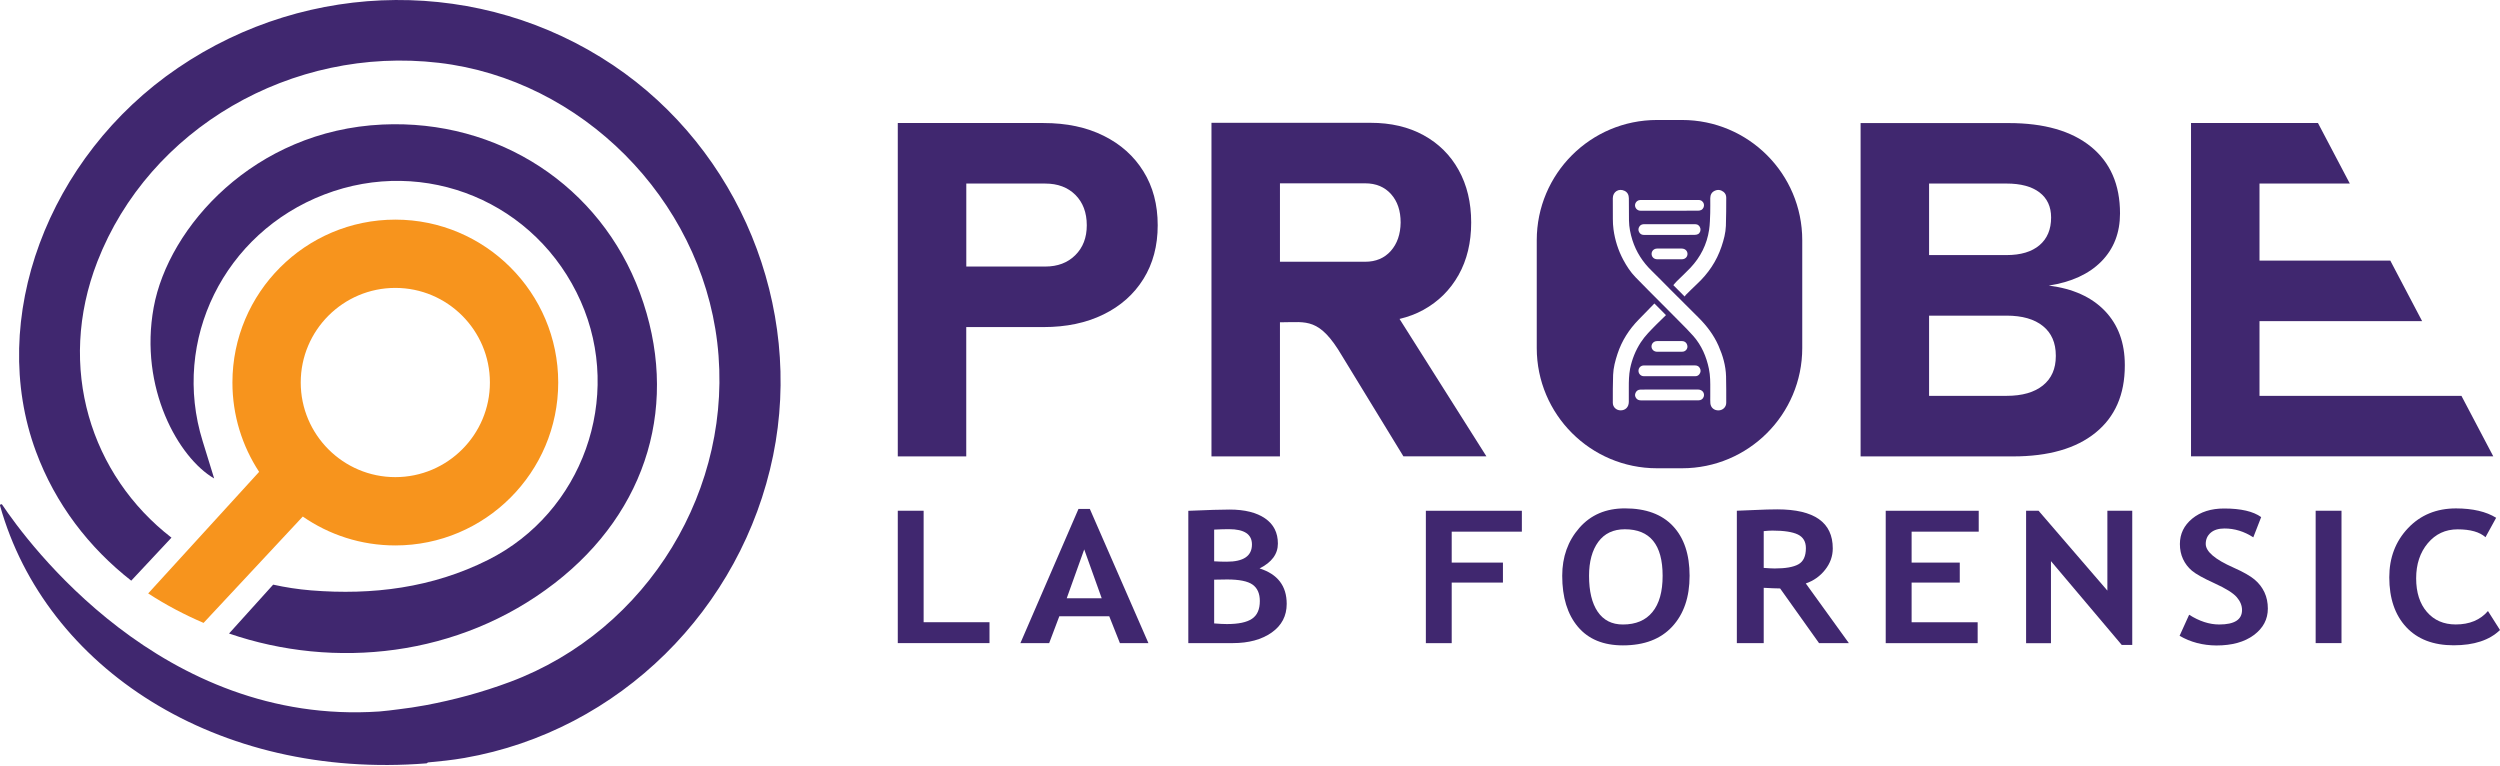
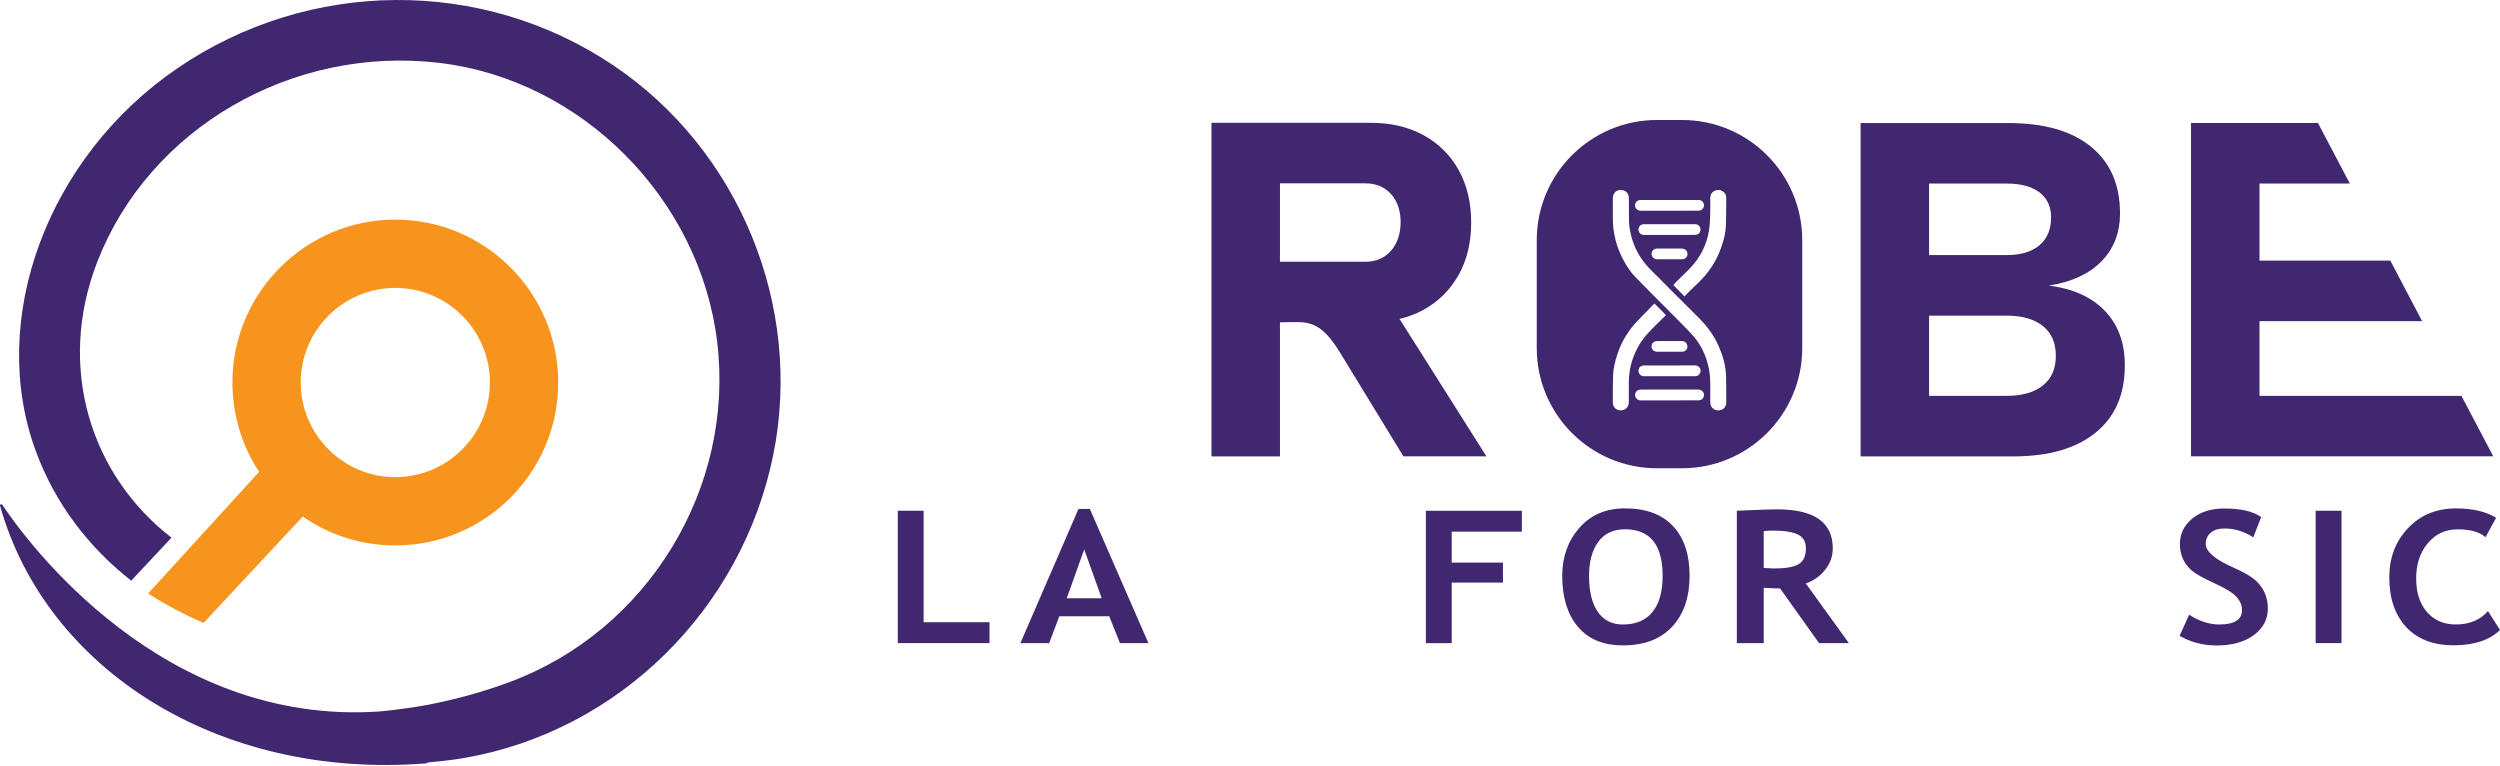
<svg xmlns="http://www.w3.org/2000/svg" width="160" height="49" viewBox="0 0 160 49" fill="none">
  <path d="M57.458 41.159V32.687H59.112V39.822H63.328V41.159H57.458Z" fill="#40276F" />
  <path d="M71.674 41.159L70.992 39.441H67.796L67.147 41.159H65.306L69.023 32.571H69.749L73.499 41.159H71.674ZM69.39 35.162L68.27 38.291H70.51L69.39 35.162Z" fill="#40276F" />
-   <path d="M78.903 41.159H76.052V32.692C77.309 32.637 78.188 32.612 78.695 32.612C79.662 32.612 80.421 32.802 80.966 33.177C81.511 33.552 81.785 34.089 81.785 34.788C81.785 35.459 81.393 35.987 80.613 36.379C81.771 36.746 82.349 37.502 82.349 38.647C82.349 39.417 82.029 40.031 81.388 40.483C80.747 40.932 79.92 41.159 78.903 41.159ZM77.706 33.895V35.924C77.961 35.941 78.23 35.949 78.509 35.949C79.588 35.949 80.125 35.582 80.125 34.845C80.125 34.193 79.635 33.867 78.654 33.867C78.397 33.867 78.082 33.875 77.706 33.895ZM77.706 37.099V39.899C78.04 39.926 78.314 39.94 78.523 39.94C79.262 39.94 79.796 39.828 80.131 39.6C80.465 39.373 80.629 38.995 80.629 38.466C80.629 37.984 80.473 37.634 80.163 37.414C79.854 37.195 79.311 37.086 78.539 37.086C78.38 37.083 78.103 37.089 77.706 37.099Z" fill="#40276F" />
-   <path d="M70.631 8.688C69.538 8.143 68.256 7.874 66.785 7.874H61.84H59.457H57.458V29.208H61.84V20.933H66.785C68.245 20.933 69.524 20.664 70.623 20.124C71.721 19.587 72.573 18.829 73.181 17.851C73.789 16.873 74.093 15.728 74.093 14.418C74.093 13.095 73.789 11.948 73.181 10.97C72.576 9.992 71.727 9.23 70.631 8.688ZM68.817 16.333C68.327 16.818 67.686 17.059 66.897 17.059H61.843V11.748H66.897C67.697 11.748 68.338 11.989 68.826 12.473C69.308 12.958 69.554 13.605 69.554 14.418C69.554 15.21 69.308 15.848 68.817 16.333Z" fill="#40276F" />
  <path d="M91.099 19.831C92.057 19.302 92.808 18.56 93.348 17.601C93.887 16.642 94.156 15.522 94.156 14.243C94.156 12.961 93.887 11.84 93.353 10.882C92.822 9.923 92.071 9.18 91.107 8.652C90.143 8.123 89.014 7.86 87.724 7.86H81.917H79.276H77.534V29.21H81.917V20.625H82.048C83.618 20.625 84.442 20.31 85.894 22.781L89.819 29.207H95.131L89.57 20.412C90.118 20.28 90.63 20.091 91.099 19.831ZM81.917 11.733H87.371C88.064 11.733 88.617 11.964 89.028 12.424C89.439 12.884 89.641 13.489 89.641 14.243C89.63 14.996 89.419 15.601 89.011 16.061C88.6 16.522 88.053 16.752 87.371 16.752H81.917V11.733Z" fill="#40276F" />
  <path d="M131.123 18.278C132.572 18.053 133.695 17.535 134.489 16.73C135.284 15.922 135.681 14.898 135.681 13.657C135.681 11.816 135.059 10.394 133.818 9.386C132.575 8.378 130.824 7.877 128.564 7.877H123.461H120.996H119.078V29.21H120.998H123.461H128.835C131.106 29.21 132.868 28.704 134.114 27.693C135.363 26.682 135.988 25.249 135.988 23.4V23.356C135.988 21.938 135.563 20.787 134.717 19.902C133.865 19.012 132.67 18.472 131.123 18.278ZM128.422 11.747C129.329 11.747 130.03 11.936 130.526 12.312C131.021 12.69 131.271 13.224 131.271 13.92C131.271 14.684 131.021 15.275 130.526 15.695C130.03 16.114 129.329 16.325 128.422 16.325H123.461V11.747H128.422ZM131.572 22.795C131.572 23.598 131.298 24.222 130.75 24.666C130.2 25.11 129.424 25.334 128.422 25.334H123.461V20.201H128.422C129.422 20.201 130.2 20.423 130.75 20.869C131.298 21.313 131.572 21.943 131.572 22.754V22.795Z" fill="#40276F" />
  <path d="M157.532 25.334H150.193H144.608V20.551H150.193H152.407H155.015L152.979 16.678H150.629H150.193H144.608V11.747H150.388L148.35 7.874H144.608H141.808H140.225V29.207H141.808H144.608H150.193H159.57L157.532 25.334Z" fill="#40276F" />
-   <path d="M35.486 37.332C41.482 32.703 43.534 25.729 40.953 18.741C38.422 11.89 31.886 7.627 24.476 7.97C16.275 8.348 10.774 14.522 9.835 19.678C8.893 24.83 11.426 29.301 13.706 30.621C13.432 29.734 13.201 28.983 12.969 28.23C10.958 21.77 14.344 14.911 20.754 12.449C27.216 9.967 34.354 12.939 37.167 19.283C39.899 25.441 37.291 32.802 31.237 35.834C27.673 37.62 23.844 38.102 19.907 37.784C19.072 37.716 18.264 37.59 17.483 37.417L14.659 40.545C21.392 42.86 29.363 42.058 35.486 37.332Z" fill="#40276F" />
  <path d="M39.233 4.168C30.851 -1.456 19.8 -1.382 11.38 4.351C3.025 10.038 -0.824 20.445 2.299 28.892C3.548 32.27 5.704 35.053 8.399 37.163L10.974 34.41C5.822 30.427 3.589 23.532 6.235 16.733C9.547 8.225 18.661 2.921 28.081 4.02C37.209 5.083 44.805 12.706 45.903 21.91C47.015 31.204 41.501 40.34 32.637 43.644C30.831 44.318 29.032 44.797 27.238 45.134C26.646 45.246 26.068 45.328 25.495 45.397C25.093 45.449 24.69 45.501 24.287 45.534C10.355 46.479 1.724 34.664 0.14 32.3C0.094 32.232 -0.021 32.284 0.003 32.363C2.913 42.756 13.883 49.922 27.306 48.854C27.306 48.854 27.339 48.832 27.388 48.796C28.161 48.725 28.936 48.646 29.725 48.509C39.663 46.775 47.478 38.946 49.48 29.153C51.428 19.617 47.314 9.589 39.233 4.168Z" fill="#40276F" />
  <path d="M25.301 14.056C19.551 14.056 14.875 18.732 14.875 24.482C14.875 26.591 15.505 28.555 16.584 30.199L9.484 37.979C10.637 38.732 11.84 39.356 13.028 39.866L19.378 33.059C21.06 34.226 23.104 34.908 25.301 34.908C31.05 34.908 35.726 30.232 35.726 24.482C35.726 18.732 31.05 14.056 25.301 14.056ZM25.301 30.536C21.964 30.536 19.247 27.819 19.247 24.479C19.247 21.14 21.964 18.426 25.301 18.426C28.637 18.426 31.354 21.14 31.354 24.479C31.357 27.819 28.64 30.536 25.301 30.536Z" fill="#F7941D" />
  <path d="M107.649 7.679H106.047C101.798 7.679 98.352 11.125 98.352 15.374V15.763V21.885V22.274C98.352 26.523 101.798 29.969 106.047 29.969H107.649C111.898 29.969 115.344 26.523 115.344 22.274V21.885V15.763V15.374C115.344 11.123 111.898 7.679 107.649 7.679ZM104.888 12.815C104.94 12.802 104.998 12.799 105.052 12.799C105.852 12.799 106.652 12.802 107.452 12.802C107.871 12.802 108.29 12.799 108.712 12.799C108.882 12.799 109.011 12.906 109.049 13.067C109.082 13.204 109.013 13.371 108.879 13.44C108.819 13.47 108.742 13.484 108.674 13.484C108.066 13.486 107.457 13.486 106.849 13.486C106.23 13.486 105.614 13.486 104.995 13.486C104.814 13.486 104.669 13.358 104.644 13.182C104.622 13.026 104.729 12.862 104.888 12.815ZM106.838 15.037C106.301 15.037 105.765 15.037 105.228 15.037C105.077 15.037 104.965 14.982 104.896 14.842C104.833 14.711 104.855 14.588 104.937 14.475C105.011 14.377 105.118 14.347 105.239 14.347C105.984 14.347 106.729 14.347 107.474 14.347C107.811 14.347 108.15 14.347 108.487 14.347C108.655 14.347 108.778 14.448 108.822 14.607C108.86 14.749 108.8 14.919 108.671 14.985C108.608 15.018 108.529 15.031 108.457 15.031C107.92 15.04 107.378 15.037 106.838 15.037ZM108 16.245C108.003 16.445 107.849 16.593 107.636 16.593C107.373 16.593 107.11 16.593 106.844 16.593C106.584 16.593 106.323 16.593 106.063 16.593C105.855 16.593 105.702 16.445 105.702 16.25C105.702 16.056 105.852 15.908 106.06 15.908C106.584 15.908 107.11 15.908 107.633 15.908C107.846 15.911 107.994 16.05 108 16.245ZM104.244 24.811C104.247 25.112 104.247 25.416 104.244 25.717C104.242 26.052 104.031 26.265 103.716 26.263C103.442 26.26 103.22 26.057 103.22 25.778C103.217 25.183 103.22 24.586 103.239 23.992C103.255 23.532 103.376 23.088 103.518 22.652C103.795 21.808 104.258 21.083 104.88 20.45C105.206 20.118 105.529 19.784 105.855 19.45C105.866 19.439 105.88 19.431 105.885 19.425C106.129 19.669 106.367 19.91 106.622 20.168C106.417 20.37 106.195 20.578 105.984 20.792C105.639 21.146 105.282 21.491 105.011 21.91C104.674 22.428 104.45 22.989 104.326 23.595C104.25 24 104.242 24.405 104.244 24.811ZM107.759 22.496C107.723 22.507 107.682 22.51 107.644 22.512C107.381 22.512 107.118 22.512 106.852 22.512C106.589 22.512 106.326 22.512 106.06 22.512C105.852 22.512 105.699 22.367 105.696 22.175C105.696 21.981 105.849 21.83 106.055 21.83C106.586 21.83 107.115 21.828 107.646 21.83C107.833 21.83 107.967 21.954 107.992 22.137C108.019 22.291 107.918 22.447 107.759 22.496ZM108.479 23.386C108.622 23.386 108.731 23.441 108.797 23.573C108.865 23.704 108.846 23.83 108.761 23.948C108.696 24.035 108.605 24.077 108.501 24.077C107.403 24.077 106.301 24.079 105.203 24.077C105.011 24.077 104.863 23.921 104.863 23.732C104.863 23.537 105.009 23.389 105.211 23.389C105.762 23.386 106.31 23.389 106.86 23.389C107.4 23.386 107.94 23.386 108.479 23.386ZM109.038 25.392C108.991 25.534 108.865 25.622 108.701 25.622C108.17 25.624 107.641 25.622 107.11 25.624C107.022 25.624 106.934 25.624 106.847 25.624C106.238 25.624 105.63 25.624 105.022 25.624C104.902 25.624 104.798 25.591 104.721 25.493C104.636 25.383 104.617 25.263 104.677 25.137C104.737 25.005 104.844 24.939 104.987 24.934C105.137 24.928 105.285 24.931 105.436 24.931C106.521 24.931 107.603 24.931 108.687 24.931C108.948 24.937 109.117 25.156 109.038 25.392ZM110.479 25.778C110.479 26.052 110.262 26.257 109.994 26.265C109.704 26.273 109.485 26.09 109.463 25.808C109.452 25.665 109.457 25.523 109.457 25.378C109.457 25.235 109.457 25.09 109.457 24.948C109.46 24.496 109.463 24.044 109.369 23.597C109.208 22.819 108.901 22.11 108.378 21.51C108.112 21.206 107.825 20.924 107.542 20.636C107.167 20.253 106.786 19.875 106.408 19.494C105.825 18.908 105.239 18.327 104.663 17.732C104.348 17.406 104.102 17.026 103.888 16.626C103.562 16.015 103.357 15.366 103.264 14.681C103.233 14.464 103.225 14.245 103.223 14.029C103.217 13.58 103.22 13.13 103.22 12.681C103.223 12.273 103.601 12.035 103.97 12.213C104.168 12.309 104.244 12.481 104.247 12.692C104.252 13.166 104.247 13.643 104.255 14.117C104.261 14.544 104.346 14.96 104.474 15.368C104.718 16.13 105.137 16.779 105.713 17.335C106.112 17.721 106.499 18.124 106.89 18.516C107.488 19.113 108.087 19.71 108.687 20.307C109.227 20.841 109.679 21.436 109.986 22.132C110.26 22.753 110.449 23.403 110.468 24.085C110.479 24.652 110.482 25.216 110.479 25.778ZM110.457 14.456C110.441 14.908 110.323 15.347 110.178 15.777C109.863 16.719 109.323 17.513 108.597 18.187C108.359 18.409 108.131 18.639 107.898 18.869C107.866 18.902 107.844 18.94 107.816 18.976C107.556 18.713 107.318 18.475 107.093 18.25C107.159 18.173 107.23 18.083 107.31 18.004C107.6 17.716 107.904 17.439 108.186 17.141C108.833 16.453 109.243 15.642 109.383 14.706C109.435 14.355 109.441 13.993 109.454 13.637C109.465 13.319 109.454 12.999 109.457 12.681C109.46 12.47 109.545 12.3 109.742 12.21C109.939 12.12 110.128 12.144 110.301 12.276C110.424 12.369 110.479 12.5 110.479 12.651C110.476 13.251 110.479 13.854 110.457 14.456Z" fill="#40276F" />
  <path d="M92.909 34.023V36.006H96.188V37.285H92.909V41.162H91.255V32.689H97.399V34.026H92.909V34.023Z" fill="#40276F" />
  <path d="M99.982 36.85C99.982 35.642 100.346 34.623 101.075 33.788C101.804 32.952 102.776 32.536 103.995 32.536C105.337 32.536 106.362 32.914 107.071 33.67C107.781 34.426 108.134 35.486 108.134 36.85C108.134 38.214 107.764 39.299 107.022 40.102C106.28 40.904 105.23 41.304 103.866 41.304C102.614 41.304 101.653 40.907 100.985 40.113C100.316 39.318 99.982 38.231 99.982 36.85ZM101.699 36.85C101.699 37.842 101.883 38.609 102.253 39.151C102.623 39.694 103.16 39.968 103.864 39.968C104.691 39.968 105.324 39.702 105.756 39.17C106.192 38.639 106.408 37.867 106.408 36.85C106.408 34.864 105.603 33.873 103.99 33.873C103.25 33.873 102.686 34.141 102.288 34.681C101.897 35.218 101.699 35.941 101.699 36.85Z" fill="#40276F" />
  <path d="M116.418 41.159L113.928 37.661C113.678 37.658 113.328 37.645 112.878 37.62V41.159H111.158V32.687C111.251 32.687 111.61 32.673 112.235 32.643C112.859 32.613 113.361 32.599 113.744 32.599C116.114 32.599 117.297 33.432 117.297 35.097C117.297 35.598 117.133 36.056 116.807 36.467C116.481 36.88 116.067 37.171 115.571 37.341L118.327 41.159H116.418ZM112.878 33.993V36.346C113.185 36.368 113.418 36.382 113.58 36.382C114.273 36.382 114.777 36.294 115.097 36.116C115.418 35.938 115.577 35.593 115.577 35.081C115.577 34.664 115.404 34.374 115.062 34.207C114.719 34.042 114.177 33.958 113.437 33.958C113.262 33.958 113.073 33.971 112.878 33.993Z" fill="#40276F" />
-   <path d="M122.343 34.023V36.006H125.425V37.285H122.343V39.825H126.57V41.162H120.686V32.689H126.638V34.026H122.343V34.023Z" fill="#40276F" />
-   <path d="M135.79 41.274L131.262 35.913V41.165H129.67V32.687H130.468L134.872 37.798V32.687H136.464V41.274H135.79Z" fill="#40276F" />
  <path d="M139.494 40.691L140.105 39.343C140.759 39.759 141.4 39.967 142.033 39.967C143.005 39.967 143.49 39.658 143.49 39.041C143.49 38.751 143.375 38.477 143.148 38.214C142.918 37.951 142.447 37.658 141.732 37.332C141.017 37.006 140.535 36.738 140.285 36.527C140.036 36.316 139.847 36.067 139.713 35.779C139.579 35.489 139.513 35.171 139.513 34.82C139.513 34.166 139.779 33.62 140.304 33.19C140.833 32.758 141.513 32.544 142.34 32.544C143.419 32.544 144.208 32.727 144.715 33.094L144.211 34.39C143.63 34.012 143.016 33.823 142.37 33.823C141.989 33.823 141.691 33.914 141.482 34.097C141.271 34.281 141.167 34.519 141.167 34.812C141.167 35.297 141.759 35.804 142.945 36.327C143.57 36.604 144.019 36.861 144.296 37.094C144.572 37.327 144.78 37.598 144.926 37.91C145.071 38.22 145.142 38.568 145.142 38.948C145.142 39.636 144.843 40.2 144.246 40.644C143.649 41.088 142.852 41.31 141.849 41.31C140.978 41.304 140.192 41.099 139.494 40.691Z" fill="#40276F" />
  <path d="M148.202 41.159V32.687H149.856V41.159H148.202Z" fill="#40276F" />
  <path d="M159.754 33.138L159.071 34.382C158.702 34.048 158.107 33.878 157.288 33.878C156.51 33.878 155.875 34.174 155.379 34.765C154.883 35.357 154.634 36.108 154.634 37.012C154.634 37.918 154.864 38.636 155.324 39.167C155.784 39.699 156.398 39.965 157.168 39.965C158.047 39.965 158.735 39.68 159.23 39.107L160 40.321C159.326 40.973 158.335 41.299 157.033 41.299C155.732 41.299 154.719 40.91 153.996 40.132C153.275 39.354 152.914 38.291 152.914 36.946C152.914 35.694 153.314 34.645 154.113 33.801C154.913 32.957 155.938 32.538 157.184 32.538C158.258 32.541 159.113 32.741 159.754 33.138Z" fill="#40276F" />
</svg>